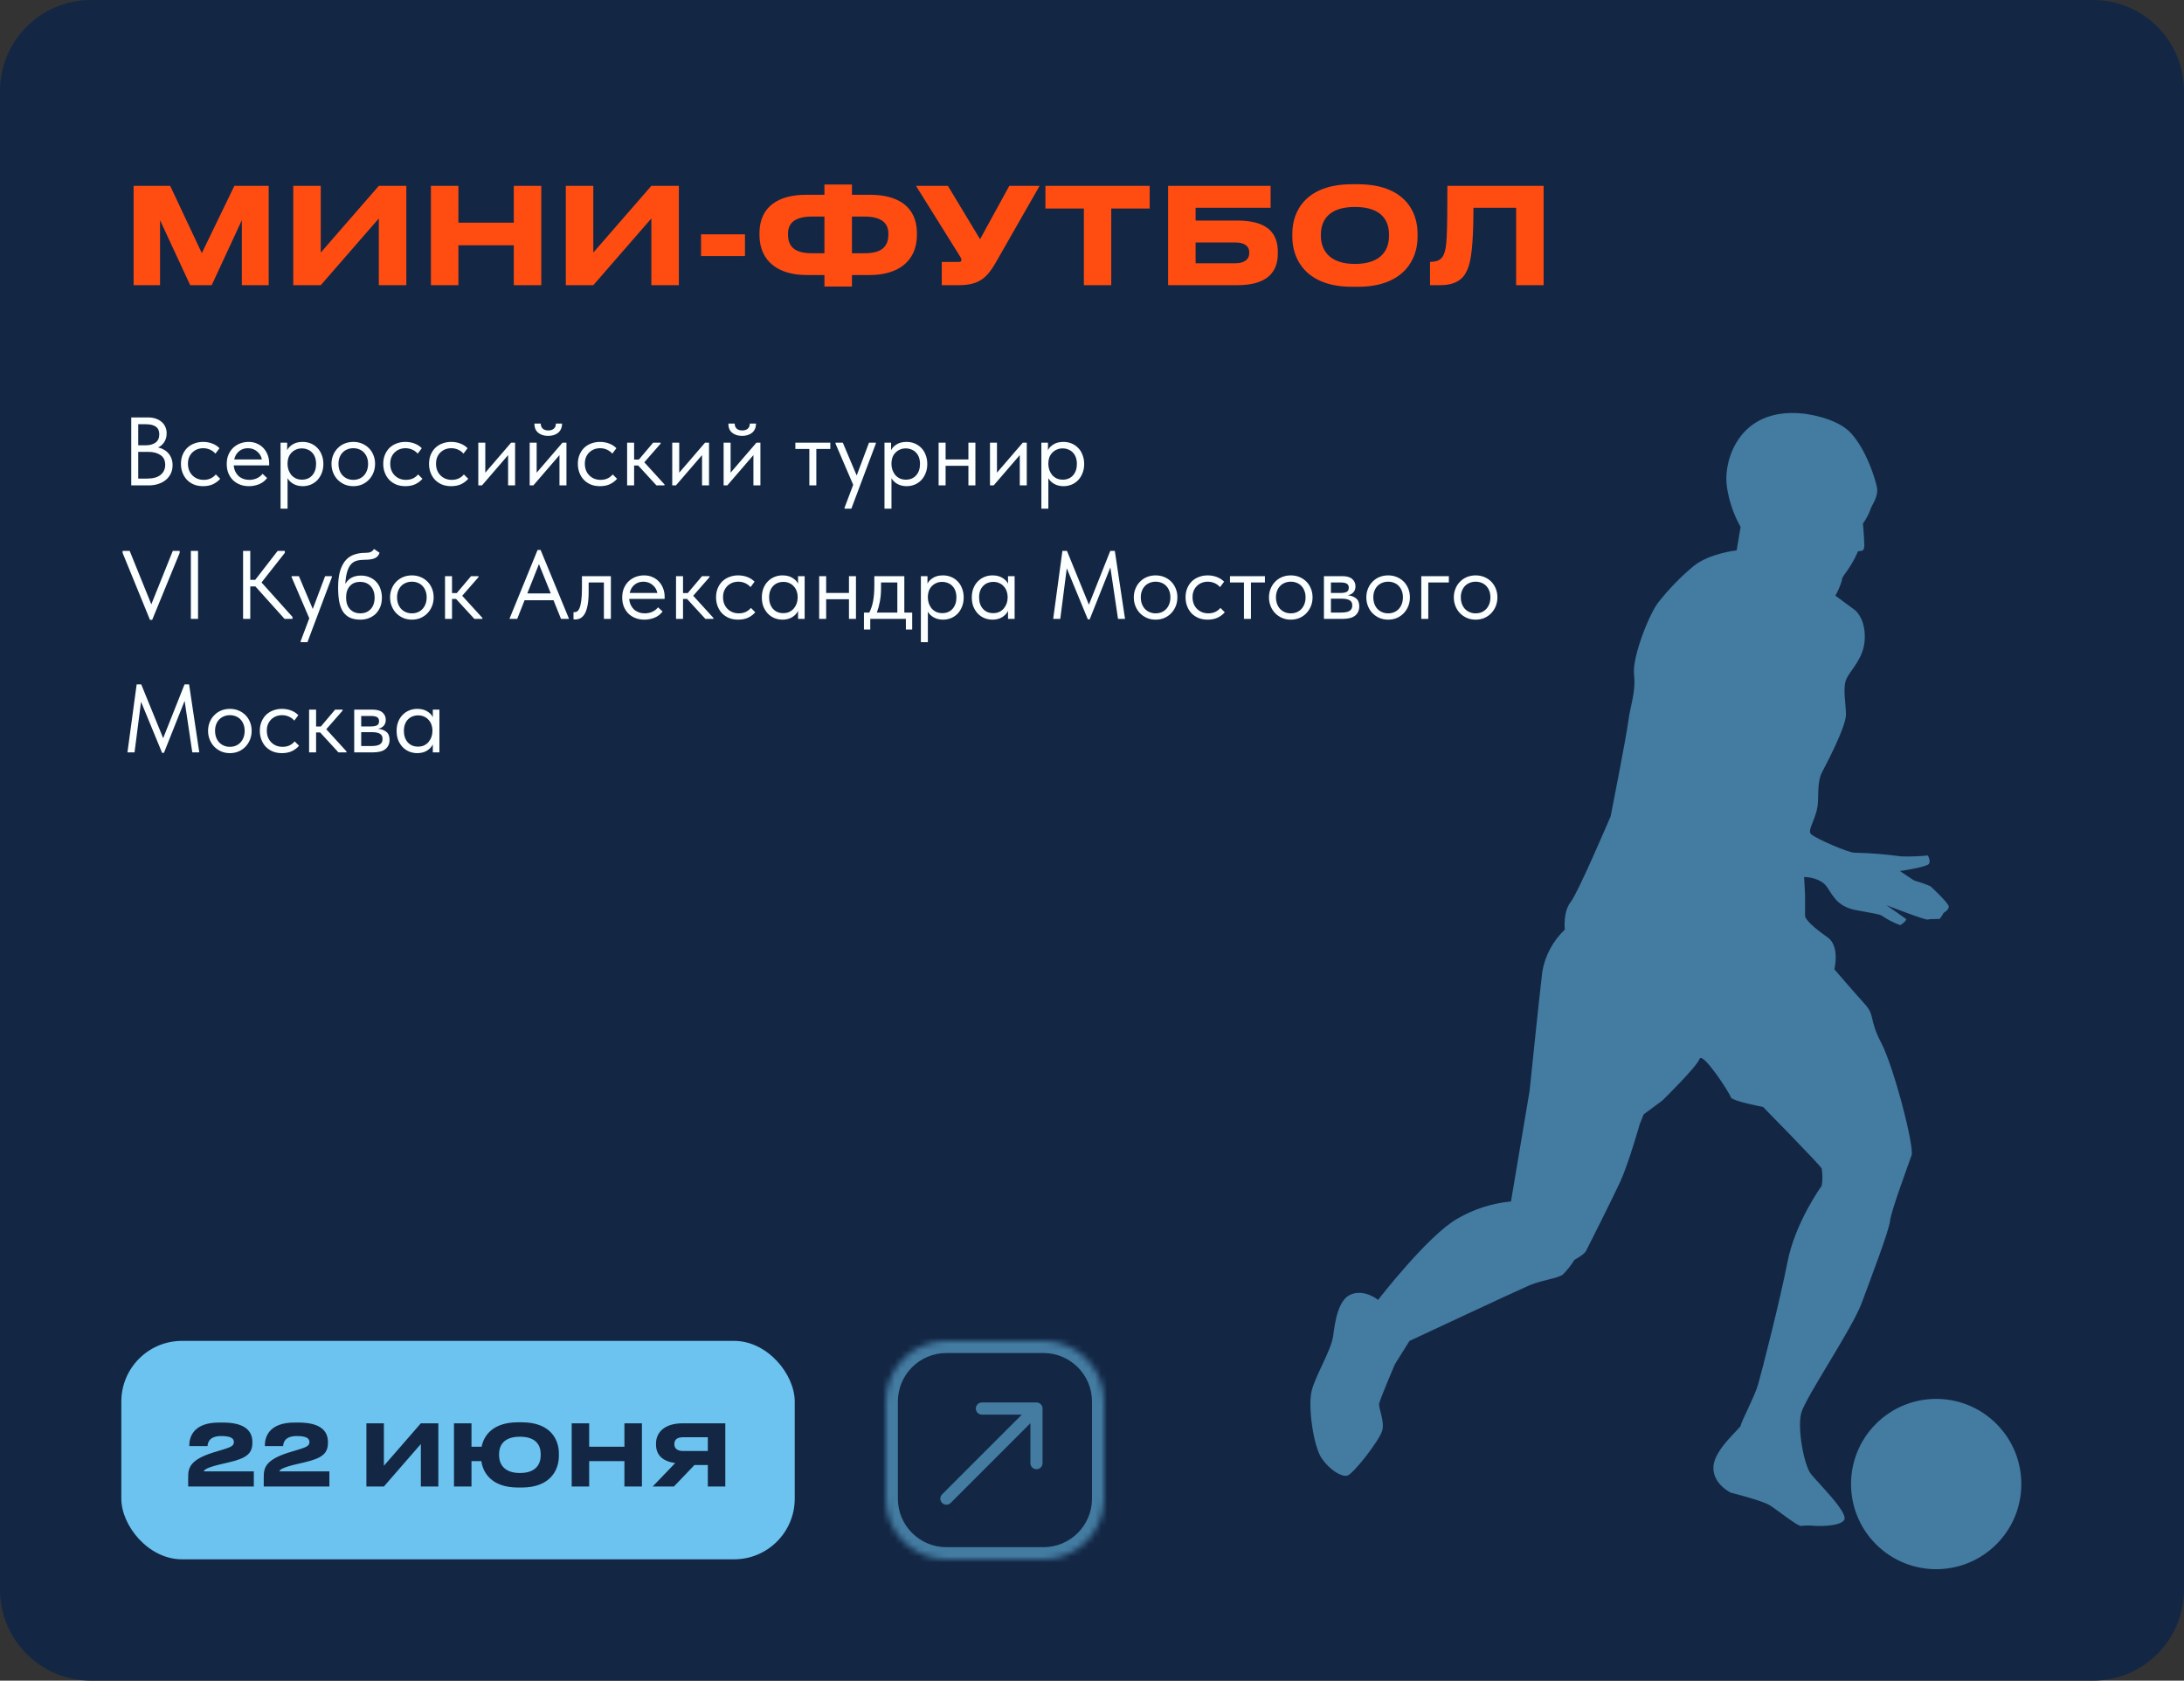
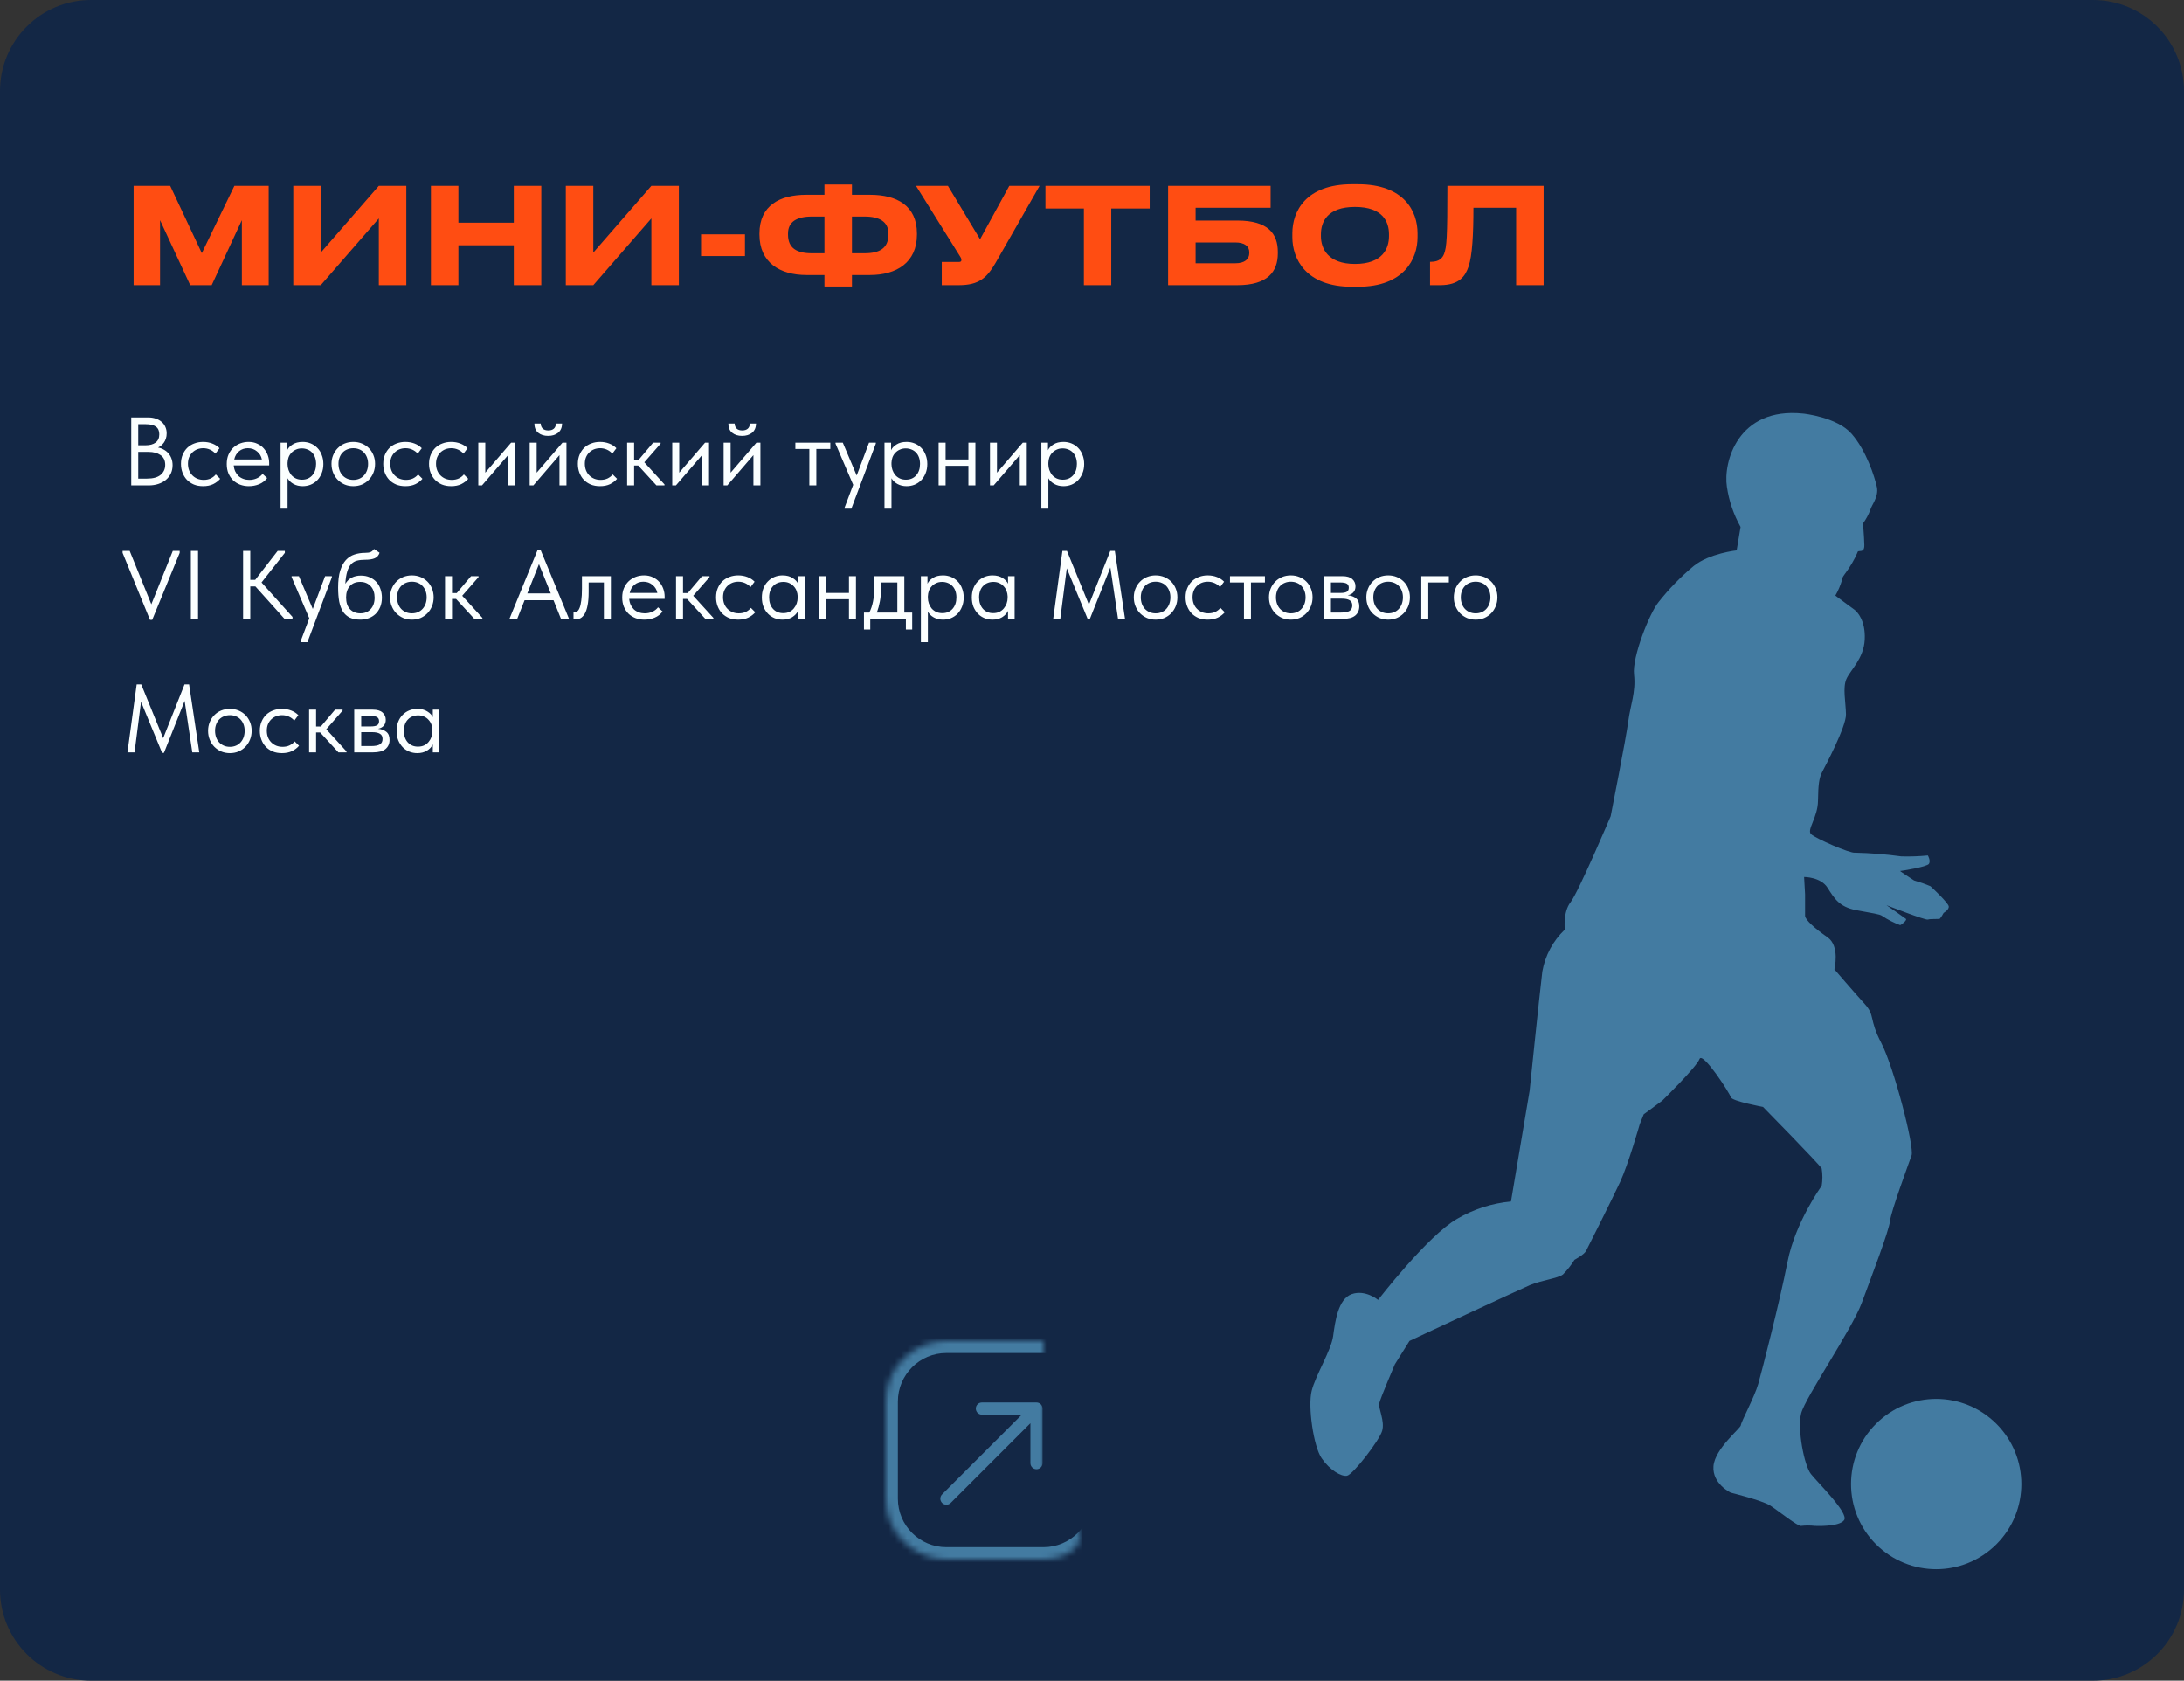
<svg xmlns="http://www.w3.org/2000/svg" width="360" height="277" viewBox="0 0 360 277" fill="none">
  <rect x="0" y="0" width="360" height="277" fill="#333333" stroke="none" />
  <path d="M0 15C0 6.716 6.716 0 15 0H345C353.284 0 360 6.716 360 15V262C360 270.284 353.284 277 345 277H15C6.716 277 0 270.284 0 262V15Z" fill="#132745" />
  <path d="M216.208 229.239C216.845 226.663 219.422 222.583 219.745 220.215C220.068 217.848 220.553 214.091 222.807 213.293C225.061 212.494 227.153 214.244 227.153 214.244C227.153 214.244 235.369 203.612 240.199 200.874C242.91 199.288 245.935 198.314 249.062 198.021L252.133 179.783C252.133 179.783 253.74 164.159 254.225 160.137C254.686 157.491 255.986 155.063 257.934 153.214C257.934 153.214 257.61 150.314 258.885 148.697C260.159 147.081 265.494 134.529 265.494 134.529C265.494 134.529 268.071 121.482 268.394 118.905C268.717 116.328 269.678 114.074 269.345 111.174C269.012 108.274 271.922 101.018 273.377 99.25C275.095 97.064 277.04 95.066 279.177 93.287C281.754 91.195 286.261 90.71 286.261 90.71L286.908 86.85C285.76 84.803 284.996 82.563 284.654 80.241C284.017 76.219 286.433 67.033 297.225 68.164C297.225 68.164 302.769 68.716 305.204 71.493C307.638 74.269 309.007 78.596 309.369 80.231C309.73 81.867 308.484 83.246 308.294 84.035C307.991 84.838 307.582 85.596 307.077 86.289C307.077 86.289 307.267 88.191 307.305 89.798C307.343 91.405 306.24 90.444 306.164 91.091C305.651 92.25 305.014 93.35 304.262 94.372C304.186 94.486 303.502 95.323 303.616 95.636C303.353 96.518 302.989 97.367 302.532 98.166C302.532 98.166 305.08 100.068 305.622 100.448C306.164 100.828 307.524 102.283 307.372 105.412C307.22 108.54 305.004 110.442 304.357 111.897C303.711 113.352 304.243 115.701 304.281 117.735C304.319 119.77 300.848 126.294 300.354 127.245C299.86 128.196 299.707 129.261 299.669 131.999C299.631 134.738 297.777 136.773 298.528 137.486C299.279 138.199 304.975 140.691 305.784 140.538C308.329 140.595 310.869 140.798 313.391 141.147C314.854 141.19 316.318 141.14 317.775 140.995C317.775 140.995 318.279 141.832 317.965 142.364C317.651 142.897 313.315 143.553 313.21 143.553C313.106 143.553 315.388 145.036 315.502 145.112C316.421 145.374 317.323 145.691 318.203 146.063C318.516 146.329 321.141 148.811 321.217 149.382C321.293 149.952 320.38 150.456 320.38 150.456C320.206 150.791 320.002 151.109 319.772 151.407C319.619 151.521 318.165 151.407 317.784 151.559C317.404 151.712 310.957 149.192 310.957 149.192C310.957 149.192 313.933 151.255 314.161 151.445C314.389 151.636 313.477 152.396 313.21 152.472C312.16 152.088 311.161 151.577 310.234 150.951C309.816 150.647 308.674 150.532 305.926 150C303.178 149.467 302.37 148.098 301.238 146.31C300.107 144.523 297.378 144.542 297.378 144.542L297.539 147.394V150.932C297.539 151.578 299.146 153.033 301.238 154.479C303.33 155.924 302.37 159.756 302.37 159.756C302.37 159.756 305.584 163.503 307.362 165.462C309.14 167.421 308.009 167.877 310.101 171.899C312.193 175.922 315.578 189.016 315.093 190.423C314.608 191.831 311.708 199.609 311.546 201.216C311.385 202.823 308.484 210.402 306.877 214.748C305.27 219.093 297.539 230.371 296.893 232.948C296.246 235.525 297.378 241.506 298.5 242.933C299.622 244.359 304.785 249.38 303.977 250.54C303.169 251.7 299.146 251.491 299.146 251.491C298.397 251.407 297.642 251.407 296.893 251.491C296.408 251.652 293.022 248.914 291.739 248.106C290.455 247.297 285.292 246.014 285.292 246.014C285.292 246.014 282.23 244.568 282.439 241.668C282.648 238.768 286.956 235.382 286.956 234.897C286.956 234.412 289.209 230.228 289.808 228.136C290.407 226.044 293.346 214.605 294.639 208.006C295.932 201.406 300.278 195.444 300.278 195.444C300.434 194.5 300.434 193.536 300.278 192.591C299.955 191.945 290.607 182.436 290.607 182.436C290.607 182.436 285.453 181.485 285.292 180.829C285.13 180.172 280.623 173.221 280.138 174.543C279.653 175.865 274.004 181.399 274.004 181.399L270.942 183.653L270.296 185.26C270.296 185.26 268.394 191.916 267.072 194.769C265.75 197.622 261.756 205.562 261.433 206.18C261.11 206.798 259.531 207.635 259.531 207.635C258.99 208.509 258.352 209.319 257.63 210.05C256.821 210.697 254.083 211.001 252.152 211.819C250.222 212.637 232.335 221.005 232.335 221.005L229.92 224.865C229.92 224.865 227.505 230.504 227.343 231.312C227.181 232.121 228.294 234.213 227.828 235.82C227.362 237.427 222.997 243.066 222.027 243.227C221.057 243.389 219.175 242.276 217.843 240.327C216.512 238.378 215.561 231.816 216.208 229.239Z" fill="#437BA1" />
  <path d="M329.076 254.519C334.557 249.038 334.557 240.151 329.076 234.67C323.594 229.189 314.708 229.189 309.226 234.67C303.745 240.151 303.745 249.038 309.226 254.519C314.708 260 323.594 260 329.076 254.519Z" fill="#437BA1" />
  <path d="M22.024 47V30.632H28.052L33.266 41.72L38.634 30.632H44.288V47H39.866V36.286L34.894 47H31.352L26.38 36.286V47H22.024ZM62.444 47V36L52.874 47H48.342V30.632H52.874V41.632L62.444 30.632H66.976V47H62.444ZM84.692 47V40.422H75.562V47H71.03V30.632H75.562V36.704H84.692V30.632H89.224V47H84.692ZM107.368 47V36L97.798 47H93.266V30.632H97.798V41.632L107.368 30.632H111.9V47H107.368ZM115.558 38.618H122.796V42.204H115.558V38.618ZM135.898 32.106V30.412H140.43V32.106H143.444C147.778 32.106 151.144 33.866 151.144 38.486V38.662C151.144 43.282 147.756 45.328 143.4 45.328H140.43V47.22H135.898V45.328H132.928C128.572 45.328 125.184 43.282 125.184 38.662V38.486C125.184 33.866 128.55 32.106 132.884 32.106H135.898ZM135.898 35.692H133.83C131.344 35.692 129.892 36.55 129.892 38.486V38.662C129.892 40.884 131.3 41.742 133.83 41.742H135.898V35.692ZM140.43 35.692V41.742H142.498C145.028 41.742 146.436 40.884 146.436 38.662V38.486C146.436 36.55 144.984 35.692 142.498 35.692H140.43ZM171.361 30.632L164.079 43.37C162.671 45.768 161.395 47 158.051 47H155.235V43.172H158.073C158.337 43.172 158.469 43.084 158.469 42.886V42.864C158.469 42.622 158.403 42.49 158.161 42.116L150.989 30.632H156.247L161.549 39.432L166.367 30.632H171.361ZM178.662 47V34.372H172.326V30.632H189.508V34.372H183.172V47H178.662ZM192.545 47V30.632H209.441V34.24H197.077V36.352H203.963C209.045 36.352 210.629 38.53 210.629 41.522V41.764C210.629 44.756 208.979 47 203.963 47H192.545ZM197.077 43.392H203.611C205.173 43.392 205.921 42.71 205.921 41.72V41.566C205.921 40.598 205.173 39.96 203.611 39.96H197.077V43.392ZM222.859 30.368H223.827C231.483 30.368 233.661 34.856 233.661 38.442V39.102C233.661 42.622 231.483 47.264 223.827 47.264H222.859C215.203 47.264 213.025 42.622 213.025 39.102V38.442C213.025 34.878 215.203 30.368 222.859 30.368ZM228.953 38.926V38.618C228.953 36.594 227.963 34.108 223.343 34.108C218.767 34.108 217.733 36.594 217.733 38.618V38.926C217.733 40.906 218.833 43.502 223.343 43.502C227.941 43.502 228.953 40.906 228.953 38.926ZM249.911 47V34.24H242.871C242.871 38.706 242.673 42.116 242.079 43.898C241.551 45.46 240.605 47 237.349 47H235.721V43.15H235.875C237.217 43.15 237.767 42.534 238.031 41.852C238.471 40.708 238.581 39.146 238.581 30.632H254.443V47H249.911Z" fill="#FF4D12" />
  <path d="M21.632 68.8H24.416C24.875 68.8 25.291 68.864 25.664 68.992C26.048 69.12 26.373 69.301 26.64 69.536C26.907 69.76 27.109 70.032 27.248 70.352C27.397 70.672 27.472 71.029 27.472 71.424C27.472 71.744 27.429 72.032 27.344 72.288C27.259 72.544 27.147 72.768 27.008 72.96C26.869 73.152 26.715 73.317 26.544 73.456C26.373 73.584 26.208 73.685 26.048 73.76C26.4 73.824 26.72 73.941 27.008 74.112C27.307 74.272 27.563 74.48 27.776 74.736C27.989 74.981 28.155 75.269 28.272 75.6C28.389 75.931 28.448 76.288 28.448 76.672C28.448 77.173 28.352 77.627 28.16 78.032C27.968 78.437 27.696 78.789 27.344 79.088C27.003 79.376 26.587 79.6 26.096 79.76C25.616 79.92 25.088 80 24.512 80H21.632V68.8ZM22.784 74.48V78.88H24.224C25.237 78.88 25.989 78.672 26.48 78.256C26.981 77.84 27.232 77.291 27.232 76.608C27.232 75.883 26.976 75.349 26.464 75.008C25.952 74.656 25.296 74.48 24.496 74.48H22.784ZM22.784 69.92V73.392H24C24.693 73.392 25.243 73.243 25.648 72.944C26.053 72.635 26.256 72.181 26.256 71.584C26.256 71.019 26.075 70.603 25.712 70.336C25.349 70.059 24.779 69.92 24 69.92H22.784ZM33.476 80.128C32.911 80.128 32.404 80.037 31.956 79.856C31.508 79.664 31.124 79.403 30.804 79.072C30.495 78.741 30.255 78.352 30.084 77.904C29.914 77.456 29.828 76.971 29.828 76.448C29.828 75.883 29.924 75.376 30.116 74.928C30.308 74.48 30.564 74.101 30.884 73.792C31.215 73.483 31.599 73.248 32.036 73.088C32.484 72.917 32.964 72.832 33.476 72.832C34.02 72.832 34.527 72.923 34.996 73.104C35.466 73.285 35.86 73.541 36.18 73.872L35.508 74.768C35.274 74.491 34.98 74.272 34.628 74.112C34.276 73.952 33.898 73.872 33.492 73.872C33.151 73.872 32.826 73.931 32.516 74.048C32.218 74.165 31.951 74.336 31.716 74.56C31.492 74.773 31.311 75.04 31.172 75.36C31.044 75.669 30.98 76.027 30.98 76.432C30.98 76.827 31.044 77.189 31.172 77.52C31.3 77.84 31.482 78.117 31.716 78.352C31.951 78.587 32.223 78.768 32.532 78.896C32.852 79.024 33.199 79.088 33.572 79.088C34.01 79.088 34.399 79.008 34.74 78.848C35.082 78.677 35.359 78.459 35.572 78.192L36.292 78.912C35.994 79.264 35.61 79.557 35.14 79.792C34.671 80.016 34.116 80.128 33.476 80.128ZM41.023 80.128C40.501 80.128 40.015 80.043 39.567 79.872C39.13 79.701 38.746 79.461 38.415 79.152C38.095 78.832 37.839 78.448 37.647 78C37.466 77.552 37.375 77.045 37.375 76.48C37.375 75.893 37.471 75.376 37.663 74.928C37.866 74.469 38.133 74.085 38.463 73.776C38.804 73.467 39.188 73.232 39.615 73.072C40.053 72.912 40.506 72.832 40.975 72.832C41.519 72.832 41.999 72.933 42.415 73.136C42.842 73.328 43.199 73.589 43.487 73.92C43.775 74.251 43.994 74.624 44.143 75.04C44.292 75.456 44.367 75.877 44.367 76.304V76.704H38.527C38.559 77.077 38.645 77.413 38.783 77.712C38.922 78 39.103 78.251 39.327 78.464C39.562 78.667 39.828 78.821 40.127 78.928C40.426 79.035 40.746 79.088 41.087 79.088C41.535 79.088 41.951 79.003 42.335 78.832C42.73 78.651 43.044 78.405 43.279 78.096L44.031 78.784C43.69 79.243 43.247 79.584 42.703 79.808C42.17 80.021 41.61 80.128 41.023 80.128ZM40.863 73.872C40.298 73.872 39.812 74.037 39.407 74.368C39.002 74.699 38.735 75.152 38.607 75.728H43.167C43.06 75.184 42.794 74.741 42.367 74.4C41.951 74.048 41.45 73.872 40.863 73.872ZM46.247 83.84V72.96H47.335V74.208C47.484 73.856 47.778 73.541 48.215 73.264C48.652 72.976 49.212 72.832 49.895 72.832C50.364 72.832 50.807 72.917 51.223 73.088C51.639 73.259 52.002 73.504 52.311 73.824C52.62 74.133 52.86 74.517 53.031 74.976C53.212 75.424 53.303 75.925 53.303 76.48C53.303 77.045 53.207 77.557 53.015 78.016C52.834 78.464 52.588 78.848 52.279 79.168C51.969 79.477 51.607 79.717 51.191 79.888C50.775 80.048 50.343 80.128 49.895 80.128C49.319 80.128 48.812 80.005 48.375 79.76C47.938 79.515 47.612 79.2 47.399 78.816V83.84H46.247ZM49.751 73.904C49.377 73.904 49.047 73.973 48.759 74.112C48.471 74.24 48.225 74.416 48.023 74.64C47.82 74.853 47.666 75.104 47.559 75.392C47.463 75.669 47.41 75.963 47.399 76.272V76.528C47.399 76.837 47.452 77.147 47.559 77.456C47.666 77.755 47.815 78.027 48.007 78.272C48.209 78.507 48.46 78.699 48.759 78.848C49.057 78.987 49.399 79.056 49.783 79.056C50.476 79.056 51.036 78.821 51.463 78.352C51.889 77.872 52.103 77.243 52.103 76.464C52.103 76.059 52.044 75.696 51.927 75.376C51.809 75.056 51.644 74.789 51.431 74.576C51.218 74.352 50.967 74.187 50.679 74.08C50.391 73.963 50.081 73.904 49.751 73.904ZM58.241 80.128C57.729 80.128 57.254 80.037 56.817 79.856C56.379 79.664 55.995 79.403 55.665 79.072C55.345 78.741 55.094 78.352 54.913 77.904C54.731 77.456 54.641 76.971 54.641 76.448C54.641 75.936 54.731 75.461 54.913 75.024C55.094 74.576 55.345 74.192 55.665 73.872C55.985 73.541 56.363 73.285 56.801 73.104C57.249 72.923 57.729 72.832 58.241 72.832C58.753 72.832 59.227 72.923 59.665 73.104C60.102 73.285 60.481 73.536 60.801 73.856C61.121 74.176 61.371 74.56 61.553 75.008C61.734 75.445 61.825 75.925 61.825 76.448C61.825 76.971 61.734 77.456 61.553 77.904C61.371 78.352 61.121 78.741 60.801 79.072C60.481 79.403 60.102 79.664 59.665 79.856C59.227 80.037 58.753 80.128 58.241 80.128ZM58.241 79.088C58.603 79.088 58.934 79.024 59.233 78.896C59.531 78.768 59.787 78.587 60.001 78.352C60.214 78.117 60.379 77.84 60.497 77.52C60.614 77.189 60.673 76.832 60.673 76.448C60.673 76.064 60.614 75.717 60.497 75.408C60.379 75.088 60.214 74.816 60.001 74.592C59.787 74.357 59.531 74.181 59.233 74.064C58.934 73.936 58.603 73.872 58.241 73.872C57.878 73.872 57.547 73.936 57.249 74.064C56.95 74.181 56.689 74.357 56.465 74.592C56.251 74.816 56.086 75.088 55.969 75.408C55.851 75.717 55.793 76.064 55.793 76.448C55.793 76.832 55.851 77.189 55.969 77.52C56.086 77.84 56.251 78.117 56.465 78.352C56.689 78.587 56.95 78.768 57.249 78.896C57.547 79.024 57.878 79.088 58.241 79.088ZM66.82 80.128C66.255 80.128 65.748 80.037 65.3 79.856C64.852 79.664 64.468 79.403 64.148 79.072C63.839 78.741 63.599 78.352 63.428 77.904C63.257 77.456 63.172 76.971 63.172 76.448C63.172 75.883 63.268 75.376 63.46 74.928C63.652 74.48 63.908 74.101 64.228 73.792C64.559 73.483 64.943 73.248 65.38 73.088C65.828 72.917 66.308 72.832 66.82 72.832C67.364 72.832 67.871 72.923 68.34 73.104C68.809 73.285 69.204 73.541 69.524 73.872L68.852 74.768C68.617 74.491 68.324 74.272 67.972 74.112C67.62 73.952 67.241 73.872 66.836 73.872C66.495 73.872 66.169 73.931 65.86 74.048C65.561 74.165 65.295 74.336 65.06 74.56C64.836 74.773 64.655 75.04 64.516 75.36C64.388 75.669 64.324 76.027 64.324 76.432C64.324 76.827 64.388 77.189 64.516 77.52C64.644 77.84 64.825 78.117 65.06 78.352C65.295 78.587 65.567 78.768 65.876 78.896C66.196 79.024 66.543 79.088 66.916 79.088C67.353 79.088 67.743 79.008 68.084 78.848C68.425 78.677 68.703 78.459 68.916 78.192L69.636 78.912C69.337 79.264 68.953 79.557 68.484 79.792C68.015 80.016 67.46 80.128 66.82 80.128ZM74.367 80.128C73.802 80.128 73.295 80.037 72.847 79.856C72.399 79.664 72.015 79.403 71.695 79.072C71.385 78.741 71.145 78.352 70.975 77.904C70.804 77.456 70.719 76.971 70.719 76.448C70.719 75.883 70.815 75.376 71.007 74.928C71.199 74.48 71.455 74.101 71.775 73.792C72.106 73.483 72.49 73.248 72.927 73.088C73.375 72.917 73.855 72.832 74.367 72.832C74.911 72.832 75.418 72.923 75.887 73.104C76.356 73.285 76.751 73.541 77.071 73.872L76.399 74.768C76.164 74.491 75.871 74.272 75.519 74.112C75.167 73.952 74.788 73.872 74.383 73.872C74.041 73.872 73.716 73.931 73.407 74.048C73.108 74.165 72.841 74.336 72.607 74.56C72.383 74.773 72.201 75.04 72.063 75.36C71.935 75.669 71.871 76.027 71.871 76.432C71.871 76.827 71.935 77.189 72.063 77.52C72.191 77.84 72.372 78.117 72.607 78.352C72.841 78.587 73.114 78.768 73.423 78.896C73.743 79.024 74.09 79.088 74.463 79.088C74.9 79.088 75.29 79.008 75.631 78.848C75.972 78.677 76.249 78.459 76.463 78.192L77.183 78.912C76.884 79.264 76.5 79.557 76.031 79.792C75.561 80.016 75.007 80.128 74.367 80.128ZM78.841 72.96H79.993V77.904L84.249 72.96H84.905V80H83.753V75.008L79.449 80H78.841V72.96ZM87.309 72.96H88.461V77.904L92.717 72.96H93.373V80H92.221V75.008L87.917 80H87.309V72.96ZM90.349 71.84C89.688 71.84 89.144 71.669 88.717 71.328C88.291 70.976 88.083 70.469 88.093 69.808H89.133C89.133 70.149 89.24 70.427 89.453 70.64C89.667 70.843 89.976 70.944 90.381 70.944C90.765 70.944 91.069 70.848 91.293 70.656C91.517 70.453 91.629 70.171 91.629 69.808H92.653C92.643 70.469 92.424 70.976 91.997 71.328C91.571 71.669 91.021 71.84 90.349 71.84ZM98.898 80.128C98.333 80.128 97.826 80.037 97.378 79.856C96.93 79.664 96.546 79.403 96.226 79.072C95.917 78.741 95.677 78.352 95.506 77.904C95.335 77.456 95.25 76.971 95.25 76.448C95.25 75.883 95.346 75.376 95.538 74.928C95.73 74.48 95.986 74.101 96.306 73.792C96.637 73.483 97.021 73.248 97.458 73.088C97.906 72.917 98.386 72.832 98.898 72.832C99.442 72.832 99.949 72.923 100.418 73.104C100.887 73.285 101.282 73.541 101.602 73.872L100.93 74.768C100.695 74.491 100.402 74.272 100.05 74.112C99.698 73.952 99.32 73.872 98.914 73.872C98.573 73.872 98.248 73.931 97.938 74.048C97.639 74.165 97.373 74.336 97.138 74.56C96.914 74.773 96.733 75.04 96.594 75.36C96.466 75.669 96.402 76.027 96.402 76.432C96.402 76.827 96.466 77.189 96.594 77.52C96.722 77.84 96.903 78.117 97.138 78.352C97.373 78.587 97.645 78.768 97.954 78.896C98.274 79.024 98.621 79.088 98.994 79.088C99.431 79.088 99.821 79.008 100.162 78.848C100.503 78.677 100.781 78.459 100.994 78.192L101.714 78.912C101.415 79.264 101.031 79.557 100.562 79.792C100.093 80.016 99.538 80.128 98.898 80.128ZM103.372 72.96H104.524V75.744H105.308L107.66 72.96H108.892V73.12L106.204 76.192L109.532 79.84V80H108.204L105.196 76.72H104.524V80H103.372V72.96ZM110.809 72.96H111.961V77.904L116.217 72.96H116.873V80H115.721V75.008L111.417 80H110.809V72.96ZM119.278 72.96H120.43V77.904L124.686 72.96H125.342V80H124.19V75.008L119.886 80H119.278V72.96ZM122.318 71.84C121.657 71.84 121.113 71.669 120.686 71.328C120.259 70.976 120.051 70.469 120.062 69.808H121.102C121.102 70.149 121.209 70.427 121.422 70.64C121.635 70.843 121.945 70.944 122.35 70.944C122.734 70.944 123.038 70.848 123.262 70.656C123.486 70.453 123.598 70.171 123.598 69.808H124.622C124.611 70.469 124.393 70.976 123.966 71.328C123.539 71.669 122.99 71.84 122.318 71.84ZM133.407 74H131.103V72.96H136.863V74H134.559V80H133.407V74ZM139.212 83.68L140.636 79.904L137.724 73.12V72.96H138.924L141.212 78.368L143.244 72.96H144.364V73.12L140.332 83.84H139.212V83.68ZM145.794 83.84V72.96H146.882V74.208C147.031 73.856 147.324 73.541 147.762 73.264C148.199 72.976 148.759 72.832 149.442 72.832C149.911 72.832 150.354 72.917 150.77 73.088C151.186 73.259 151.548 73.504 151.858 73.824C152.167 74.133 152.407 74.517 152.578 74.976C152.759 75.424 152.85 75.925 152.85 76.48C152.85 77.045 152.754 77.557 152.562 78.016C152.38 78.464 152.135 78.848 151.826 79.168C151.516 79.477 151.154 79.717 150.738 79.888C150.322 80.048 149.89 80.128 149.442 80.128C148.866 80.128 148.359 80.005 147.922 79.76C147.484 79.515 147.159 79.2 146.946 78.816V83.84H145.794ZM149.298 73.904C148.924 73.904 148.594 73.973 148.306 74.112C148.018 74.24 147.772 74.416 147.57 74.64C147.367 74.853 147.212 75.104 147.106 75.392C147.01 75.669 146.956 75.963 146.946 76.272V76.528C146.946 76.837 146.999 77.147 147.106 77.456C147.212 77.755 147.362 78.027 147.554 78.272C147.756 78.507 148.007 78.699 148.306 78.848C148.604 78.987 148.946 79.056 149.33 79.056C150.023 79.056 150.583 78.821 151.01 78.352C151.436 77.872 151.65 77.243 151.65 76.464C151.65 76.059 151.591 75.696 151.474 75.376C151.356 75.056 151.191 74.789 150.978 74.576C150.764 74.352 150.514 74.187 150.226 74.08C149.938 73.963 149.628 73.904 149.298 73.904ZM159.628 76.768H155.868V80H154.716V72.96H155.868V75.728H159.628V72.96H160.78V80H159.628V76.768ZM163.184 72.96H164.336V77.904L168.592 72.96H169.248V80H168.096V75.008L163.792 80H163.184V72.96ZM171.653 83.84V72.96H172.741V74.208C172.89 73.856 173.184 73.541 173.621 73.264C174.058 72.976 174.618 72.832 175.301 72.832C175.77 72.832 176.213 72.917 176.629 73.088C177.045 73.259 177.408 73.504 177.717 73.824C178.026 74.133 178.266 74.517 178.437 74.976C178.618 75.424 178.709 75.925 178.709 76.48C178.709 77.045 178.613 77.557 178.421 78.016C178.24 78.464 177.994 78.848 177.685 79.168C177.376 79.477 177.013 79.717 176.597 79.888C176.181 80.048 175.749 80.128 175.301 80.128C174.725 80.128 174.218 80.005 173.781 79.76C173.344 79.515 173.018 79.2 172.805 78.816V83.84H171.653ZM175.157 73.904C174.784 73.904 174.453 73.973 174.165 74.112C173.877 74.24 173.632 74.416 173.429 74.64C173.226 74.853 173.072 75.104 172.965 75.392C172.869 75.669 172.816 75.963 172.805 76.272V76.528C172.805 76.837 172.858 77.147 172.965 77.456C173.072 77.755 173.221 78.027 173.413 78.272C173.616 78.507 173.866 78.699 174.165 78.848C174.464 78.987 174.805 79.056 175.189 79.056C175.882 79.056 176.442 78.821 176.869 78.352C177.296 77.872 177.509 77.243 177.509 76.464C177.509 76.059 177.45 75.696 177.333 75.376C177.216 75.056 177.05 74.789 176.837 74.576C176.624 74.352 176.373 74.187 176.085 74.08C175.797 73.963 175.488 73.904 175.157 73.904ZM20.208 91.12V90.8H21.376L24.944 99.6L28.48 90.8H29.616V91.12L25.088 102.16H24.72L20.208 91.12ZM32.644 102H31.46V90.8H32.644V102ZM41.254 95.568H42.069L45.766 90.8H46.95V91.12L43.109 96L48.214 101.68V102H46.901L42.102 96.656H41.254V102H40.069V90.8H41.254V95.568ZM49.556 105.68L50.98 101.904L48.068 95.12V94.96H49.268L51.556 100.368L53.588 94.96H54.708V95.12L50.676 105.84H49.556V105.68ZM59.431 102.128C58.727 102.128 58.135 102.016 57.654 101.792C57.185 101.557 56.806 101.221 56.519 100.784C56.241 100.336 56.038 99.787 55.91 99.136C55.793 98.475 55.734 97.712 55.734 96.848C55.734 95.728 55.846 94.8 56.071 94.064C56.305 93.328 56.62 92.741 57.014 92.304C57.42 91.867 57.889 91.563 58.422 91.392C58.967 91.211 59.542 91.12 60.151 91.12C60.556 91.12 60.865 91.077 61.078 90.992C61.292 90.907 61.484 90.736 61.654 90.48L62.566 91.104C62.417 91.552 62.145 91.856 61.751 92.016C61.367 92.176 60.844 92.256 60.182 92.256C59.681 92.256 59.239 92.304 58.855 92.4C58.481 92.496 58.156 92.688 57.879 92.976C57.612 93.264 57.398 93.669 57.239 94.192C57.078 94.704 56.972 95.381 56.919 96.224C57.217 95.744 57.58 95.397 58.007 95.184C58.433 94.971 58.929 94.864 59.495 94.864C60.038 94.864 60.524 94.96 60.95 95.152C61.377 95.333 61.74 95.589 62.038 95.92C62.337 96.24 62.561 96.624 62.711 97.072C62.87 97.52 62.95 98 62.95 98.512C62.95 99.088 62.855 99.605 62.663 100.064C62.471 100.512 62.215 100.891 61.895 101.2C61.575 101.499 61.201 101.728 60.775 101.888C60.348 102.048 59.9 102.128 59.431 102.128ZM59.398 101.088C60.102 101.088 60.668 100.859 61.094 100.4C61.532 99.931 61.751 99.296 61.751 98.496C61.751 98.112 61.697 97.765 61.59 97.456C61.484 97.136 61.329 96.864 61.127 96.64C60.924 96.405 60.673 96.224 60.374 96.096C60.087 95.968 59.751 95.904 59.367 95.904C58.63 95.904 58.06 96.139 57.654 96.608C57.249 97.067 57.047 97.691 57.047 98.48C57.047 99.312 57.265 99.957 57.703 100.416C58.14 100.864 58.705 101.088 59.398 101.088ZM67.897 102.128C67.385 102.128 66.91 102.037 66.473 101.856C66.036 101.664 65.652 101.403 65.321 101.072C65.001 100.741 64.75 100.352 64.569 99.904C64.388 99.456 64.297 98.971 64.297 98.448C64.297 97.936 64.388 97.461 64.569 97.024C64.75 96.576 65.001 96.192 65.321 95.872C65.641 95.541 66.02 95.285 66.457 95.104C66.905 94.923 67.385 94.832 67.897 94.832C68.409 94.832 68.884 94.923 69.321 95.104C69.758 95.285 70.137 95.536 70.457 95.856C70.777 96.176 71.028 96.56 71.209 97.008C71.39 97.445 71.481 97.925 71.481 98.448C71.481 98.971 71.39 99.456 71.209 99.904C71.028 100.352 70.777 100.741 70.457 101.072C70.137 101.403 69.758 101.664 69.321 101.856C68.884 102.037 68.409 102.128 67.897 102.128ZM67.897 101.088C68.26 101.088 68.59 101.024 68.889 100.896C69.188 100.768 69.444 100.587 69.657 100.352C69.87 100.117 70.036 99.84 70.153 99.52C70.27 99.189 70.329 98.832 70.329 98.448C70.329 98.064 70.27 97.717 70.153 97.408C70.036 97.088 69.87 96.816 69.657 96.592C69.444 96.357 69.188 96.181 68.889 96.064C68.59 95.936 68.26 95.872 67.897 95.872C67.534 95.872 67.204 95.936 66.905 96.064C66.606 96.181 66.345 96.357 66.121 96.592C65.908 96.816 65.742 97.088 65.625 97.408C65.508 97.717 65.449 98.064 65.449 98.448C65.449 98.832 65.508 99.189 65.625 99.52C65.742 99.84 65.908 100.117 66.121 100.352C66.345 100.587 66.606 100.768 66.905 100.896C67.204 101.024 67.534 101.088 67.897 101.088ZM73.356 94.96H74.508V97.744H75.292L77.644 94.96H78.876V95.12L76.188 98.192L79.516 101.84V102H78.188L75.18 98.72H74.508V102H73.356V94.96ZM88.614 90.64H89.11L93.798 102H92.47L91.238 98.928H86.47L85.254 102H83.974L88.614 90.64ZM86.918 97.808H90.79L88.838 92.976L86.918 97.808ZM94.806 102.096C94.721 102.096 94.656 102.091 94.614 102.08C94.582 102.08 94.555 102.075 94.534 102.064V100.88C94.576 100.891 94.614 100.896 94.646 100.896C94.678 100.896 94.704 100.896 94.726 100.896C94.875 100.896 95.019 100.848 95.158 100.752C95.307 100.645 95.435 100.453 95.542 100.176C95.659 99.888 95.75 99.488 95.814 98.976C95.888 98.464 95.926 97.797 95.926 96.976V94.96H100.694V102H99.542V96H97.03V97.552C97.03 98.437 96.971 99.173 96.854 99.76C96.747 100.336 96.593 100.8 96.39 101.152C96.187 101.493 95.953 101.739 95.686 101.888C95.419 102.027 95.126 102.096 94.806 102.096ZM106.211 102.128C105.688 102.128 105.203 102.043 104.755 101.872C104.317 101.701 103.933 101.461 103.603 101.152C103.283 100.832 103.027 100.448 102.835 100C102.653 99.552 102.563 99.045 102.563 98.48C102.563 97.893 102.659 97.376 102.851 96.928C103.053 96.469 103.32 96.085 103.651 95.776C103.992 95.467 104.376 95.232 104.803 95.072C105.24 94.912 105.693 94.832 106.163 94.832C106.707 94.832 107.187 94.933 107.603 95.136C108.029 95.328 108.387 95.589 108.675 95.92C108.963 96.251 109.181 96.624 109.331 97.04C109.48 97.456 109.555 97.877 109.555 98.304V98.704H103.715C103.747 99.077 103.832 99.413 103.971 99.712C104.109 100 104.291 100.251 104.515 100.464C104.749 100.667 105.016 100.821 105.315 100.928C105.613 101.035 105.933 101.088 106.275 101.088C106.723 101.088 107.139 101.003 107.523 100.832C107.917 100.651 108.232 100.405 108.467 100.096L109.219 100.784C108.877 101.243 108.435 101.584 107.891 101.808C107.357 102.021 106.797 102.128 106.211 102.128ZM106.051 95.872C105.485 95.872 105 96.037 104.595 96.368C104.189 96.699 103.923 97.152 103.795 97.728H108.355C108.248 97.184 107.981 96.741 107.555 96.4C107.139 96.048 106.637 95.872 106.051 95.872ZM111.434 94.96H112.586V97.744H113.37L115.722 94.96H116.954V95.12L114.266 98.192L117.594 101.84V102H116.266L113.258 98.72H112.586V102H111.434V94.96ZM121.679 102.128C121.114 102.128 120.607 102.037 120.159 101.856C119.711 101.664 119.327 101.403 119.007 101.072C118.698 100.741 118.458 100.352 118.287 99.904C118.117 99.456 118.031 98.971 118.031 98.448C118.031 97.883 118.127 97.376 118.319 96.928C118.511 96.48 118.767 96.101 119.087 95.792C119.418 95.483 119.802 95.248 120.239 95.088C120.687 94.917 121.167 94.832 121.679 94.832C122.223 94.832 122.73 94.923 123.199 95.104C123.669 95.285 124.063 95.541 124.383 95.872L123.711 96.768C123.477 96.491 123.183 96.272 122.831 96.112C122.479 95.952 122.101 95.872 121.695 95.872C121.354 95.872 121.029 95.931 120.719 96.048C120.421 96.165 120.154 96.336 119.919 96.56C119.695 96.773 119.514 97.04 119.375 97.36C119.247 97.669 119.183 98.027 119.183 98.432C119.183 98.827 119.247 99.189 119.375 99.52C119.503 99.84 119.685 100.117 119.919 100.352C120.154 100.587 120.426 100.768 120.735 100.896C121.055 101.024 121.402 101.088 121.775 101.088C122.213 101.088 122.602 101.008 122.943 100.848C123.285 100.677 123.562 100.459 123.775 100.192L124.495 100.912C124.197 101.264 123.813 101.557 123.343 101.792C122.874 102.016 122.319 102.128 121.679 102.128ZM128.986 102.128C128.538 102.128 128.106 102.048 127.69 101.888C127.274 101.717 126.912 101.477 126.602 101.168C126.293 100.848 126.042 100.464 125.85 100.016C125.669 99.557 125.578 99.045 125.578 98.48C125.578 97.925 125.664 97.424 125.834 96.976C126.016 96.517 126.261 96.133 126.57 95.824C126.88 95.504 127.242 95.259 127.658 95.088C128.074 94.917 128.517 94.832 128.986 94.832C129.658 94.832 130.213 94.976 130.65 95.264C131.098 95.541 131.397 95.856 131.546 96.208V94.96H132.634V102H131.546V100.688C131.344 101.104 131.018 101.451 130.57 101.728C130.122 101.995 129.594 102.128 128.986 102.128ZM129.098 101.056C129.482 101.056 129.824 100.987 130.122 100.848C130.421 100.699 130.666 100.507 130.858 100.272C131.061 100.027 131.216 99.755 131.322 99.456C131.429 99.147 131.482 98.837 131.482 98.528V98.272C131.472 97.963 131.413 97.669 131.306 97.392C131.2 97.104 131.045 96.853 130.842 96.64C130.65 96.416 130.41 96.24 130.122 96.112C129.834 95.973 129.504 95.904 129.13 95.904C128.789 95.904 128.474 95.963 128.186 96.08C127.909 96.187 127.664 96.352 127.45 96.576C127.237 96.789 127.072 97.056 126.954 97.376C126.837 97.696 126.778 98.059 126.778 98.464C126.778 99.243 126.992 99.872 127.418 100.352C127.845 100.821 128.405 101.056 129.098 101.056ZM139.94 98.768H136.18V102H135.028V94.96H136.18V97.728H139.94V94.96H141.092V102H139.94V98.768ZM142.409 100.96H143.289C143.566 100.427 143.774 99.808 143.913 99.104C144.052 98.389 144.121 97.525 144.121 96.512V94.96H149.065V100.96H150.361V103.76H149.321V102H143.449V103.76H142.409V100.96ZM145.225 96.96C145.225 97.76 145.161 98.485 145.033 99.136C144.916 99.776 144.75 100.384 144.537 100.96H147.913V96H145.225V96.96ZM151.794 105.84V94.96H152.882V96.208C153.031 95.856 153.324 95.541 153.762 95.264C154.199 94.976 154.759 94.832 155.442 94.832C155.911 94.832 156.354 94.917 156.77 95.088C157.186 95.259 157.548 95.504 157.858 95.824C158.167 96.133 158.407 96.517 158.578 96.976C158.759 97.424 158.85 97.925 158.85 98.48C158.85 99.045 158.754 99.557 158.562 100.016C158.38 100.464 158.135 100.848 157.826 101.168C157.516 101.477 157.154 101.717 156.738 101.888C156.322 102.048 155.89 102.128 155.442 102.128C154.866 102.128 154.359 102.005 153.922 101.76C153.484 101.515 153.159 101.2 152.946 100.816V105.84H151.794ZM155.298 95.904C154.924 95.904 154.594 95.973 154.306 96.112C154.018 96.24 153.772 96.416 153.57 96.64C153.367 96.853 153.212 97.104 153.106 97.392C153.01 97.669 152.956 97.963 152.946 98.272V98.528C152.946 98.837 152.999 99.147 153.106 99.456C153.212 99.755 153.362 100.027 153.554 100.272C153.756 100.507 154.007 100.699 154.306 100.848C154.604 100.987 154.946 101.056 155.33 101.056C156.023 101.056 156.583 100.821 157.01 100.352C157.436 99.872 157.65 99.243 157.65 98.464C157.65 98.059 157.591 97.696 157.474 97.376C157.356 97.056 157.191 96.789 156.978 96.576C156.764 96.352 156.514 96.187 156.226 96.08C155.938 95.963 155.628 95.904 155.298 95.904ZM163.596 102.128C163.148 102.128 162.716 102.048 162.3 101.888C161.884 101.717 161.521 101.477 161.212 101.168C160.902 100.848 160.652 100.464 160.46 100.016C160.278 99.557 160.188 99.045 160.188 98.48C160.188 97.925 160.273 97.424 160.444 96.976C160.625 96.517 160.87 96.133 161.18 95.824C161.489 95.504 161.852 95.259 162.268 95.088C162.684 94.917 163.126 94.832 163.596 94.832C164.268 94.832 164.822 94.976 165.26 95.264C165.708 95.541 166.006 95.856 166.156 96.208V94.96H167.244V102H166.156V100.688C165.953 101.104 165.628 101.451 165.18 101.728C164.732 101.995 164.204 102.128 163.596 102.128ZM163.708 101.056C164.092 101.056 164.433 100.987 164.732 100.848C165.03 100.699 165.276 100.507 165.468 100.272C165.67 100.027 165.825 99.755 165.932 99.456C166.038 99.147 166.092 98.837 166.092 98.528V98.272C166.081 97.963 166.022 97.669 165.916 97.392C165.809 97.104 165.654 96.853 165.452 96.64C165.26 96.416 165.02 96.24 164.732 96.112C164.444 95.973 164.113 95.904 163.74 95.904C163.398 95.904 163.084 95.963 162.796 96.08C162.518 96.187 162.273 96.352 162.06 96.576C161.846 96.789 161.681 97.056 161.564 97.376C161.446 97.696 161.388 98.059 161.388 98.464C161.388 99.243 161.601 99.872 162.028 100.352C162.454 100.821 163.014 101.056 163.708 101.056ZM175.122 90.8H175.874L179.49 99.664L183.01 90.8H183.762L185.442 102H184.29L183.026 93.52L179.618 102.08H179.314L175.842 93.664L174.77 102H173.602L175.122 90.8ZM190.491 102.128C189.979 102.128 189.504 102.037 189.067 101.856C188.629 101.664 188.245 101.403 187.915 101.072C187.595 100.741 187.344 100.352 187.163 99.904C186.981 99.456 186.891 98.971 186.891 98.448C186.891 97.936 186.981 97.461 187.163 97.024C187.344 96.576 187.595 96.192 187.915 95.872C188.235 95.541 188.613 95.285 189.051 95.104C189.499 94.923 189.979 94.832 190.491 94.832C191.003 94.832 191.477 94.923 191.915 95.104C192.352 95.285 192.731 95.536 193.051 95.856C193.371 96.176 193.621 96.56 193.803 97.008C193.984 97.445 194.075 97.925 194.075 98.448C194.075 98.971 193.984 99.456 193.803 99.904C193.621 100.352 193.371 100.741 193.051 101.072C192.731 101.403 192.352 101.664 191.915 101.856C191.477 102.037 191.003 102.128 190.491 102.128ZM190.491 101.088C190.853 101.088 191.184 101.024 191.483 100.896C191.781 100.768 192.037 100.587 192.251 100.352C192.464 100.117 192.629 99.84 192.747 99.52C192.864 99.189 192.923 98.832 192.923 98.448C192.923 98.064 192.864 97.717 192.747 97.408C192.629 97.088 192.464 96.816 192.251 96.592C192.037 96.357 191.781 96.181 191.483 96.064C191.184 95.936 190.853 95.872 190.491 95.872C190.128 95.872 189.797 95.936 189.499 96.064C189.2 96.181 188.939 96.357 188.715 96.592C188.501 96.816 188.336 97.088 188.219 97.408C188.101 97.717 188.043 98.064 188.043 98.448C188.043 98.832 188.101 99.189 188.219 99.52C188.336 99.84 188.501 100.117 188.715 100.352C188.939 100.587 189.2 100.768 189.499 100.896C189.797 101.024 190.128 101.088 190.491 101.088ZM199.07 102.128C198.505 102.128 197.998 102.037 197.55 101.856C197.102 101.664 196.718 101.403 196.398 101.072C196.089 100.741 195.849 100.352 195.678 99.904C195.507 99.456 195.422 98.971 195.422 98.448C195.422 97.883 195.518 97.376 195.71 96.928C195.902 96.48 196.158 96.101 196.478 95.792C196.809 95.483 197.193 95.248 197.63 95.088C198.078 94.917 198.558 94.832 199.07 94.832C199.614 94.832 200.121 94.923 200.59 95.104C201.059 95.285 201.454 95.541 201.774 95.872L201.102 96.768C200.867 96.491 200.574 96.272 200.222 96.112C199.87 95.952 199.491 95.872 199.086 95.872C198.745 95.872 198.419 95.931 198.11 96.048C197.811 96.165 197.545 96.336 197.31 96.56C197.086 96.773 196.905 97.04 196.766 97.36C196.638 97.669 196.574 98.027 196.574 98.432C196.574 98.827 196.638 99.189 196.766 99.52C196.894 99.84 197.075 100.117 197.31 100.352C197.545 100.587 197.817 100.768 198.126 100.896C198.446 101.024 198.793 101.088 199.166 101.088C199.603 101.088 199.993 101.008 200.334 100.848C200.675 100.677 200.953 100.459 201.166 100.192L201.886 100.912C201.587 101.264 201.203 101.557 200.734 101.792C200.265 102.016 199.71 102.128 199.07 102.128ZM205.048 96H202.744V94.96H208.504V96H206.2V102H205.048V96ZM212.772 102.128C212.26 102.128 211.785 102.037 211.348 101.856C210.911 101.664 210.527 101.403 210.196 101.072C209.876 100.741 209.625 100.352 209.444 99.904C209.263 99.456 209.172 98.971 209.172 98.448C209.172 97.936 209.263 97.461 209.444 97.024C209.625 96.576 209.876 96.192 210.196 95.872C210.516 95.541 210.895 95.285 211.332 95.104C211.78 94.923 212.26 94.832 212.772 94.832C213.284 94.832 213.759 94.923 214.196 95.104C214.633 95.285 215.012 95.536 215.332 95.856C215.652 96.176 215.903 96.56 216.084 97.008C216.265 97.445 216.356 97.925 216.356 98.448C216.356 98.971 216.265 99.456 216.084 99.904C215.903 100.352 215.652 100.741 215.332 101.072C215.012 101.403 214.633 101.664 214.196 101.856C213.759 102.037 213.284 102.128 212.772 102.128ZM212.772 101.088C213.135 101.088 213.465 101.024 213.764 100.896C214.063 100.768 214.319 100.587 214.532 100.352C214.745 100.117 214.911 99.84 215.028 99.52C215.145 99.189 215.204 98.832 215.204 98.448C215.204 98.064 215.145 97.717 215.028 97.408C214.911 97.088 214.745 96.816 214.532 96.592C214.319 96.357 214.063 96.181 213.764 96.064C213.465 95.936 213.135 95.872 212.772 95.872C212.409 95.872 212.079 95.936 211.78 96.064C211.481 96.181 211.22 96.357 210.996 96.592C210.783 96.816 210.617 97.088 210.5 97.408C210.383 97.717 210.324 98.064 210.324 98.448C210.324 98.832 210.383 99.189 210.5 99.52C210.617 99.84 210.783 100.117 210.996 100.352C211.22 100.587 211.481 100.768 211.78 100.896C212.079 101.024 212.409 101.088 212.772 101.088ZM218.231 94.96H221.271C222.007 94.96 222.551 95.12 222.903 95.44C223.255 95.749 223.431 96.149 223.431 96.64C223.431 97.045 223.314 97.376 223.079 97.632C222.855 97.877 222.546 98.037 222.151 98.112C222.706 98.165 223.159 98.331 223.511 98.608C223.874 98.885 224.055 99.328 224.055 99.936C224.055 100.576 223.831 101.083 223.383 101.456C222.935 101.819 222.258 102 221.351 102H218.231V94.96ZM219.383 98.672V100.96H221.031C221.693 100.96 222.167 100.869 222.455 100.688C222.754 100.496 222.903 100.197 222.903 99.792C222.903 99.376 222.754 99.088 222.455 98.928C222.167 98.757 221.746 98.672 221.191 98.672H219.383ZM219.383 96V97.728H220.983C221.41 97.728 221.741 97.669 221.975 97.552C222.21 97.424 222.327 97.195 222.327 96.864C222.327 96.544 222.215 96.32 221.991 96.192C221.767 96.064 221.421 96 220.951 96H219.383ZM228.819 102.128C228.307 102.128 227.832 102.037 227.395 101.856C226.958 101.664 226.574 101.403 226.243 101.072C225.923 100.741 225.672 100.352 225.491 99.904C225.31 99.456 225.219 98.971 225.219 98.448C225.219 97.936 225.31 97.461 225.491 97.024C225.672 96.576 225.923 96.192 226.243 95.872C226.563 95.541 226.942 95.285 227.379 95.104C227.827 94.923 228.307 94.832 228.819 94.832C229.331 94.832 229.806 94.923 230.243 95.104C230.68 95.285 231.059 95.536 231.379 95.856C231.699 96.176 231.95 96.56 232.131 97.008C232.312 97.445 232.403 97.925 232.403 98.448C232.403 98.971 232.312 99.456 232.131 99.904C231.95 100.352 231.699 100.741 231.379 101.072C231.059 101.403 230.68 101.664 230.243 101.856C229.806 102.037 229.331 102.128 228.819 102.128ZM228.819 101.088C229.182 101.088 229.512 101.024 229.811 100.896C230.11 100.768 230.366 100.587 230.579 100.352C230.792 100.117 230.958 99.84 231.075 99.52C231.192 99.189 231.251 98.832 231.251 98.448C231.251 98.064 231.192 97.717 231.075 97.408C230.958 97.088 230.792 96.816 230.579 96.592C230.366 96.357 230.11 96.181 229.811 96.064C229.512 95.936 229.182 95.872 228.819 95.872C228.456 95.872 228.126 95.936 227.827 96.064C227.528 96.181 227.267 96.357 227.043 96.592C226.83 96.816 226.664 97.088 226.547 97.408C226.43 97.717 226.371 98.064 226.371 98.448C226.371 98.832 226.43 99.189 226.547 99.52C226.664 99.84 226.83 100.117 227.043 100.352C227.267 100.587 227.528 100.768 227.827 100.896C228.126 101.024 228.456 101.088 228.819 101.088ZM234.278 94.96H238.822V96H235.43V102H234.278V94.96ZM243.241 102.128C242.729 102.128 242.254 102.037 241.817 101.856C241.379 101.664 240.995 101.403 240.665 101.072C240.345 100.741 240.094 100.352 239.913 99.904C239.731 99.456 239.641 98.971 239.641 98.448C239.641 97.936 239.731 97.461 239.913 97.024C240.094 96.576 240.345 96.192 240.665 95.872C240.985 95.541 241.363 95.285 241.801 95.104C242.249 94.923 242.729 94.832 243.241 94.832C243.753 94.832 244.227 94.923 244.665 95.104C245.102 95.285 245.481 95.536 245.801 95.856C246.121 96.176 246.371 96.56 246.553 97.008C246.734 97.445 246.825 97.925 246.825 98.448C246.825 98.971 246.734 99.456 246.553 99.904C246.371 100.352 246.121 100.741 245.801 101.072C245.481 101.403 245.102 101.664 244.665 101.856C244.227 102.037 243.753 102.128 243.241 102.128ZM243.241 101.088C243.603 101.088 243.934 101.024 244.233 100.896C244.531 100.768 244.787 100.587 245.001 100.352C245.214 100.117 245.379 99.84 245.497 99.52C245.614 99.189 245.673 98.832 245.673 98.448C245.673 98.064 245.614 97.717 245.497 97.408C245.379 97.088 245.214 96.816 245.001 96.592C244.787 96.357 244.531 96.181 244.233 96.064C243.934 95.936 243.603 95.872 243.241 95.872C242.878 95.872 242.547 95.936 242.249 96.064C241.95 96.181 241.689 96.357 241.465 96.592C241.251 96.816 241.086 97.088 240.969 97.408C240.851 97.717 240.793 98.064 240.793 98.448C240.793 98.832 240.851 99.189 240.969 99.52C241.086 99.84 241.251 100.117 241.465 100.352C241.689 100.587 241.95 100.768 242.249 100.896C242.547 101.024 242.878 101.088 243.241 101.088ZM22.528 112.8H23.28L26.896 121.664L30.416 112.8H31.168L32.848 124H31.696L30.432 115.52L27.024 124.08H26.72L23.248 115.664L22.176 124H21.008L22.528 112.8ZM37.897 124.128C37.385 124.128 36.91 124.037 36.473 123.856C36.036 123.664 35.652 123.403 35.321 123.072C35.001 122.741 34.75 122.352 34.569 121.904C34.388 121.456 34.297 120.971 34.297 120.448C34.297 119.936 34.388 119.461 34.569 119.024C34.75 118.576 35.001 118.192 35.321 117.872C35.641 117.541 36.02 117.285 36.457 117.104C36.905 116.923 37.385 116.832 37.897 116.832C38.409 116.832 38.884 116.923 39.321 117.104C39.758 117.285 40.137 117.536 40.457 117.856C40.777 118.176 41.028 118.56 41.209 119.008C41.39 119.445 41.481 119.925 41.481 120.448C41.481 120.971 41.39 121.456 41.209 121.904C41.028 122.352 40.777 122.741 40.457 123.072C40.137 123.403 39.758 123.664 39.321 123.856C38.884 124.037 38.409 124.128 37.897 124.128ZM37.897 123.088C38.26 123.088 38.59 123.024 38.889 122.896C39.188 122.768 39.444 122.587 39.657 122.352C39.87 122.117 40.036 121.84 40.153 121.52C40.27 121.189 40.329 120.832 40.329 120.448C40.329 120.064 40.27 119.717 40.153 119.408C40.036 119.088 39.87 118.816 39.657 118.592C39.444 118.357 39.188 118.181 38.889 118.064C38.59 117.936 38.26 117.872 37.897 117.872C37.534 117.872 37.204 117.936 36.905 118.064C36.606 118.181 36.345 118.357 36.121 118.592C35.908 118.816 35.742 119.088 35.625 119.408C35.508 119.717 35.449 120.064 35.449 120.448C35.449 120.832 35.508 121.189 35.625 121.52C35.742 121.84 35.908 122.117 36.121 122.352C36.345 122.587 36.606 122.768 36.905 122.896C37.204 123.024 37.534 123.088 37.897 123.088ZM46.476 124.128C45.911 124.128 45.404 124.037 44.956 123.856C44.508 123.664 44.124 123.403 43.804 123.072C43.495 122.741 43.255 122.352 43.084 121.904C42.914 121.456 42.828 120.971 42.828 120.448C42.828 119.883 42.924 119.376 43.116 118.928C43.308 118.48 43.564 118.101 43.884 117.792C44.215 117.483 44.599 117.248 45.036 117.088C45.484 116.917 45.964 116.832 46.476 116.832C47.02 116.832 47.527 116.923 47.996 117.104C48.466 117.285 48.86 117.541 49.18 117.872L48.508 118.768C48.274 118.491 47.98 118.272 47.628 118.112C47.276 117.952 46.898 117.872 46.492 117.872C46.151 117.872 45.826 117.931 45.516 118.048C45.218 118.165 44.951 118.336 44.716 118.56C44.492 118.773 44.311 119.04 44.172 119.36C44.044 119.669 43.98 120.027 43.98 120.432C43.98 120.827 44.044 121.189 44.172 121.52C44.3 121.84 44.482 122.117 44.716 122.352C44.951 122.587 45.223 122.768 45.532 122.896C45.852 123.024 46.199 123.088 46.572 123.088C47.01 123.088 47.399 123.008 47.74 122.848C48.082 122.677 48.359 122.459 48.572 122.192L49.292 122.912C48.994 123.264 48.61 123.557 48.14 123.792C47.671 124.016 47.116 124.128 46.476 124.128ZM50.95 116.96H52.102V119.744H52.886L55.238 116.96H56.47V117.12L53.782 120.192L57.11 123.84V124H55.782L52.774 120.72H52.102V124H50.95V116.96ZM58.388 116.96H61.428C62.163 116.96 62.708 117.12 63.059 117.44C63.411 117.749 63.587 118.149 63.587 118.64C63.587 119.045 63.47 119.376 63.236 119.632C63.011 119.877 62.702 120.037 62.307 120.112C62.862 120.165 63.316 120.331 63.667 120.608C64.03 120.885 64.212 121.328 64.212 121.936C64.212 122.576 63.987 123.083 63.539 123.456C63.092 123.819 62.414 124 61.508 124H58.388V116.96ZM59.539 120.672V122.96H61.188C61.849 122.96 62.324 122.869 62.611 122.688C62.91 122.496 63.059 122.197 63.059 121.792C63.059 121.376 62.91 121.088 62.611 120.928C62.324 120.757 61.902 120.672 61.347 120.672H59.539ZM59.539 118V119.728H61.139C61.566 119.728 61.897 119.669 62.132 119.552C62.366 119.424 62.483 119.195 62.483 118.864C62.483 118.544 62.371 118.32 62.148 118.192C61.923 118.064 61.577 118 61.108 118H59.539ZM68.783 124.128C68.335 124.128 67.903 124.048 67.487 123.888C67.071 123.717 66.709 123.477 66.399 123.168C66.09 122.848 65.839 122.464 65.647 122.016C65.466 121.557 65.375 121.045 65.375 120.48C65.375 119.925 65.46 119.424 65.631 118.976C65.812 118.517 66.058 118.133 66.367 117.824C66.677 117.504 67.039 117.259 67.455 117.088C67.871 116.917 68.314 116.832 68.783 116.832C69.455 116.832 70.01 116.976 70.447 117.264C70.895 117.541 71.194 117.856 71.343 118.208V116.96H72.431V124H71.343V122.688C71.141 123.104 70.815 123.451 70.367 123.728C69.919 123.995 69.391 124.128 68.783 124.128ZM68.895 123.056C69.279 123.056 69.621 122.987 69.919 122.848C70.218 122.699 70.463 122.507 70.655 122.272C70.858 122.027 71.013 121.755 71.119 121.456C71.226 121.147 71.279 120.837 71.279 120.528V120.272C71.269 119.963 71.21 119.669 71.103 119.392C70.996 119.104 70.842 118.853 70.639 118.64C70.447 118.416 70.207 118.24 69.919 118.112C69.631 117.973 69.3 117.904 68.927 117.904C68.586 117.904 68.271 117.963 67.983 118.08C67.706 118.187 67.46 118.352 67.247 118.576C67.034 118.789 66.868 119.056 66.751 119.376C66.634 119.696 66.575 120.059 66.575 120.464C66.575 121.243 66.788 121.872 67.215 122.352C67.642 122.821 68.202 123.056 68.895 123.056Z" fill="#FBFFFF" />
-   <rect x="20" y="221" width="111" height="36" rx="10" fill="#6CC3EF" />
  <path d="M41.84 245H31.018V243.488C31.018 242.004 31.214 240.632 35.134 239.4L36.8 238.896C38.186 238.49 38.55 238.21 38.55 237.692C38.55 237.132 38.186 236.684 36.464 236.684C34.42 236.684 34.252 237.832 34.21 238.336H31.2V238.238C31.2 236.824 31.9 234.458 36.1 234.458H36.73C40.454 234.458 41.602 235.9 41.602 237.678V237.79C41.602 239.596 40.594 240.352 37.696 241.024C37.136 241.15 36.52 241.29 36.03 241.416C33.972 241.934 33.608 242.284 33.608 242.508H41.84V245ZM54.295 245H43.474V243.488C43.474 242.004 43.669 240.632 47.59 239.4L49.255 238.896C50.642 238.49 51.005 238.21 51.005 237.692C51.005 237.132 50.642 236.684 48.919 236.684C46.876 236.684 46.708 237.832 46.666 238.336H43.656V238.238C43.656 236.824 44.355 234.458 48.556 234.458H49.185C52.91 234.458 54.057 235.9 54.057 237.678V237.79C54.057 239.596 53.05 240.352 50.151 241.024C49.592 241.15 48.975 241.29 48.486 241.416C46.428 241.934 46.063 242.284 46.063 242.508H54.295V245ZM69.369 245V238L63.279 245H60.395V234.584H63.279V241.584L69.369 234.584H72.253V245H69.369ZM92.123 239.554V239.974C92.123 242.214 90.765 245.168 86.005 245.168H85.389C81.203 245.168 79.635 242.9 79.341 240.814H77.717V245H74.833V234.584H77.717V238.448H79.383C79.789 236.446 81.385 234.416 85.389 234.416H86.005C90.765 234.416 92.123 237.272 92.123 239.554ZM89.127 239.862V239.666C89.127 238.378 88.525 236.796 85.697 236.796C82.897 236.796 82.267 238.378 82.267 239.666V239.862C82.267 241.122 82.939 242.774 85.697 242.774C88.511 242.774 89.127 241.122 89.127 239.862ZM102.927 245V240.814H97.117V245H94.233V234.584H97.117V238.448H102.927V234.584H105.811V245H102.927ZM116.672 241.458H114.474L111.086 245H107.586L111.296 241.136C109.266 240.856 108.132 239.848 108.132 238.07V237.93C108.132 236.04 109.602 234.584 112.514 234.584H119.556V245H116.672V241.458ZM116.672 239.148V236.88H112.612C111.702 236.88 111.156 237.216 111.156 237.986V238.028C111.156 238.84 111.786 239.148 112.612 239.148H116.672Z" fill="#132745" />
  <mask id="path-6-inside-1_0_65" fill="white">
-     <path d="M146 231C146 225.477 150.477 221 156 221H172C177.523 221 182 225.477 182 231V247C182 252.523 177.523 257 172 257H156C150.477 257 146 252.523 146 247V231Z" />
+     <path d="M146 231C146 225.477 150.477 221 156 221H172V247C182 252.523 177.523 257 172 257H156C150.477 257 146 252.523 146 247V231Z" />
  </mask>
  <path d="M155.293 246.293C154.902 246.683 154.902 247.317 155.293 247.707C155.683 248.098 156.317 248.098 156.707 247.707L155.293 246.293ZM171.849 232.151C171.849 231.598 171.402 231.151 170.849 231.151H161.849C161.297 231.151 160.849 231.598 160.849 232.151C160.849 232.703 161.297 233.151 161.849 233.151H169.849V241.151C169.849 241.703 170.297 242.151 170.849 242.151C171.402 242.151 171.849 241.703 171.849 241.151V232.151ZM156.707 247.707L171.556 232.858L170.142 231.444L155.293 246.293L156.707 247.707ZM156 223H172V219H156V223ZM180 231V247H184V231H180ZM172 255H156V259H172V255ZM148 247V231H144V247H148ZM156 255C151.582 255 148 251.418 148 247H144C144 253.627 149.373 259 156 259V255ZM180 247C180 251.418 176.418 255 172 255V259C178.627 259 184 253.627 184 247H180ZM172 223C176.418 223 180 226.582 180 231H184C184 224.373 178.627 219 172 219V223ZM156 219C149.373 219 144 224.373 144 231H148C148 226.582 151.582 223 156 223V219Z" fill="#437BA1" mask="url(#path-6-inside-1_0_65)" />
</svg>